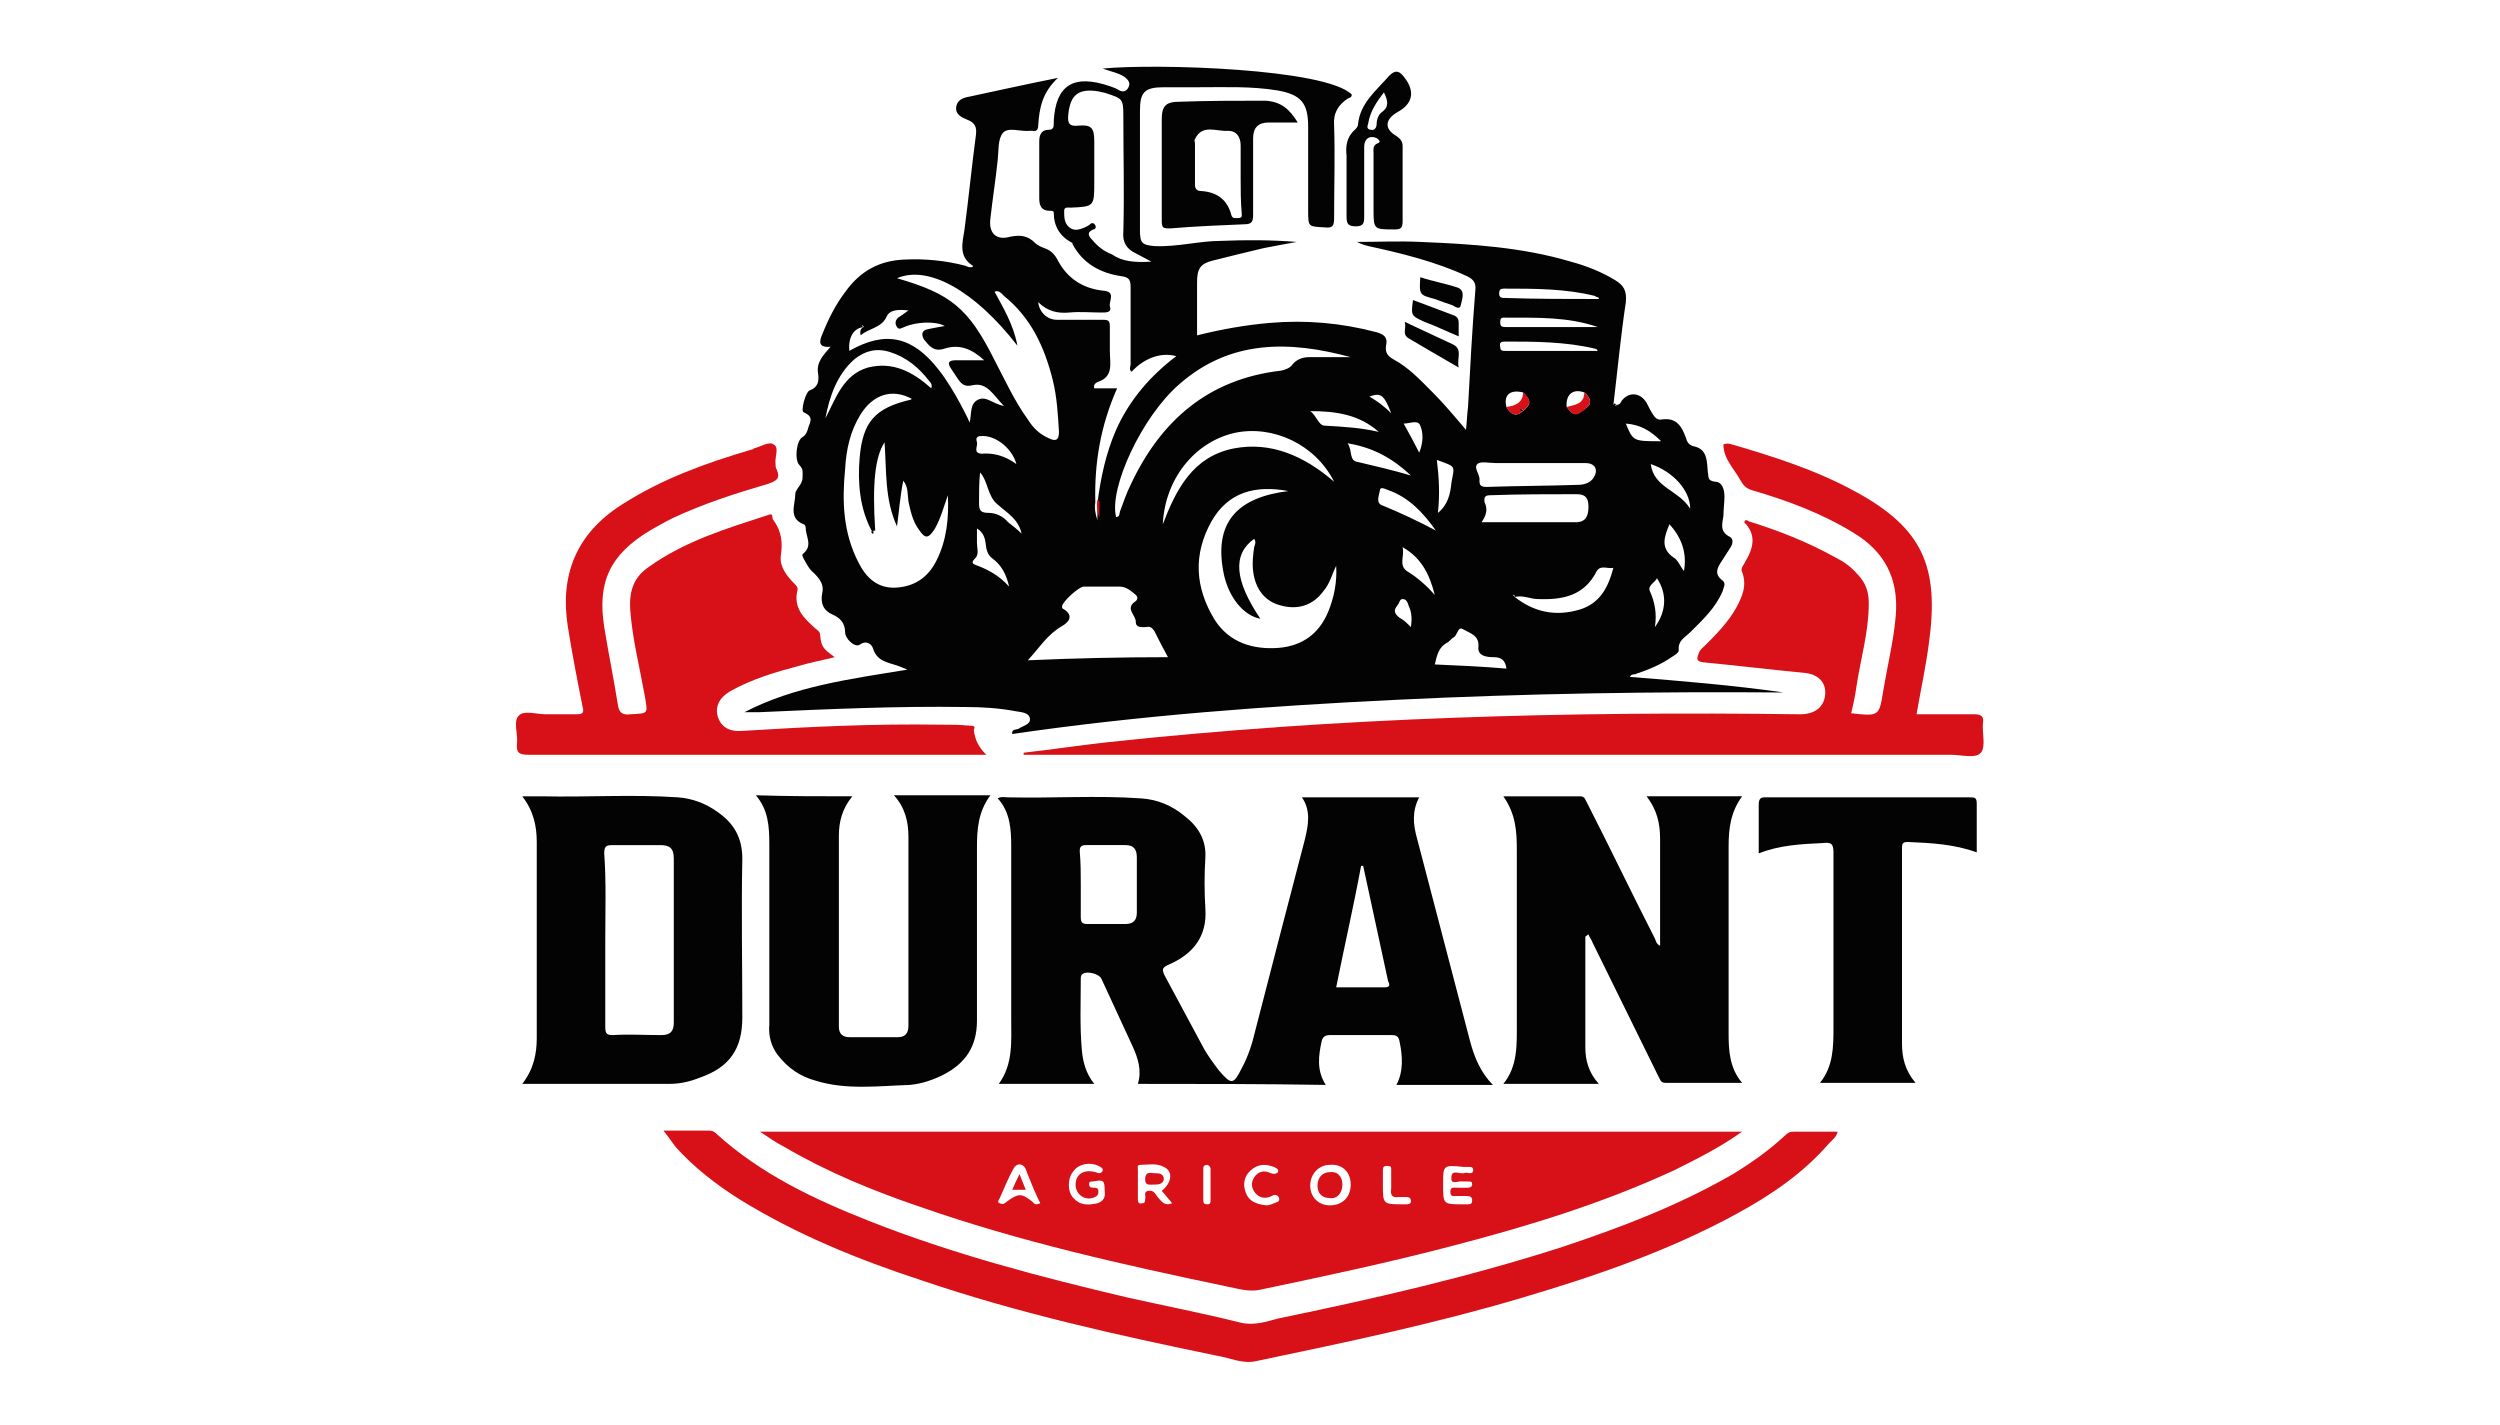
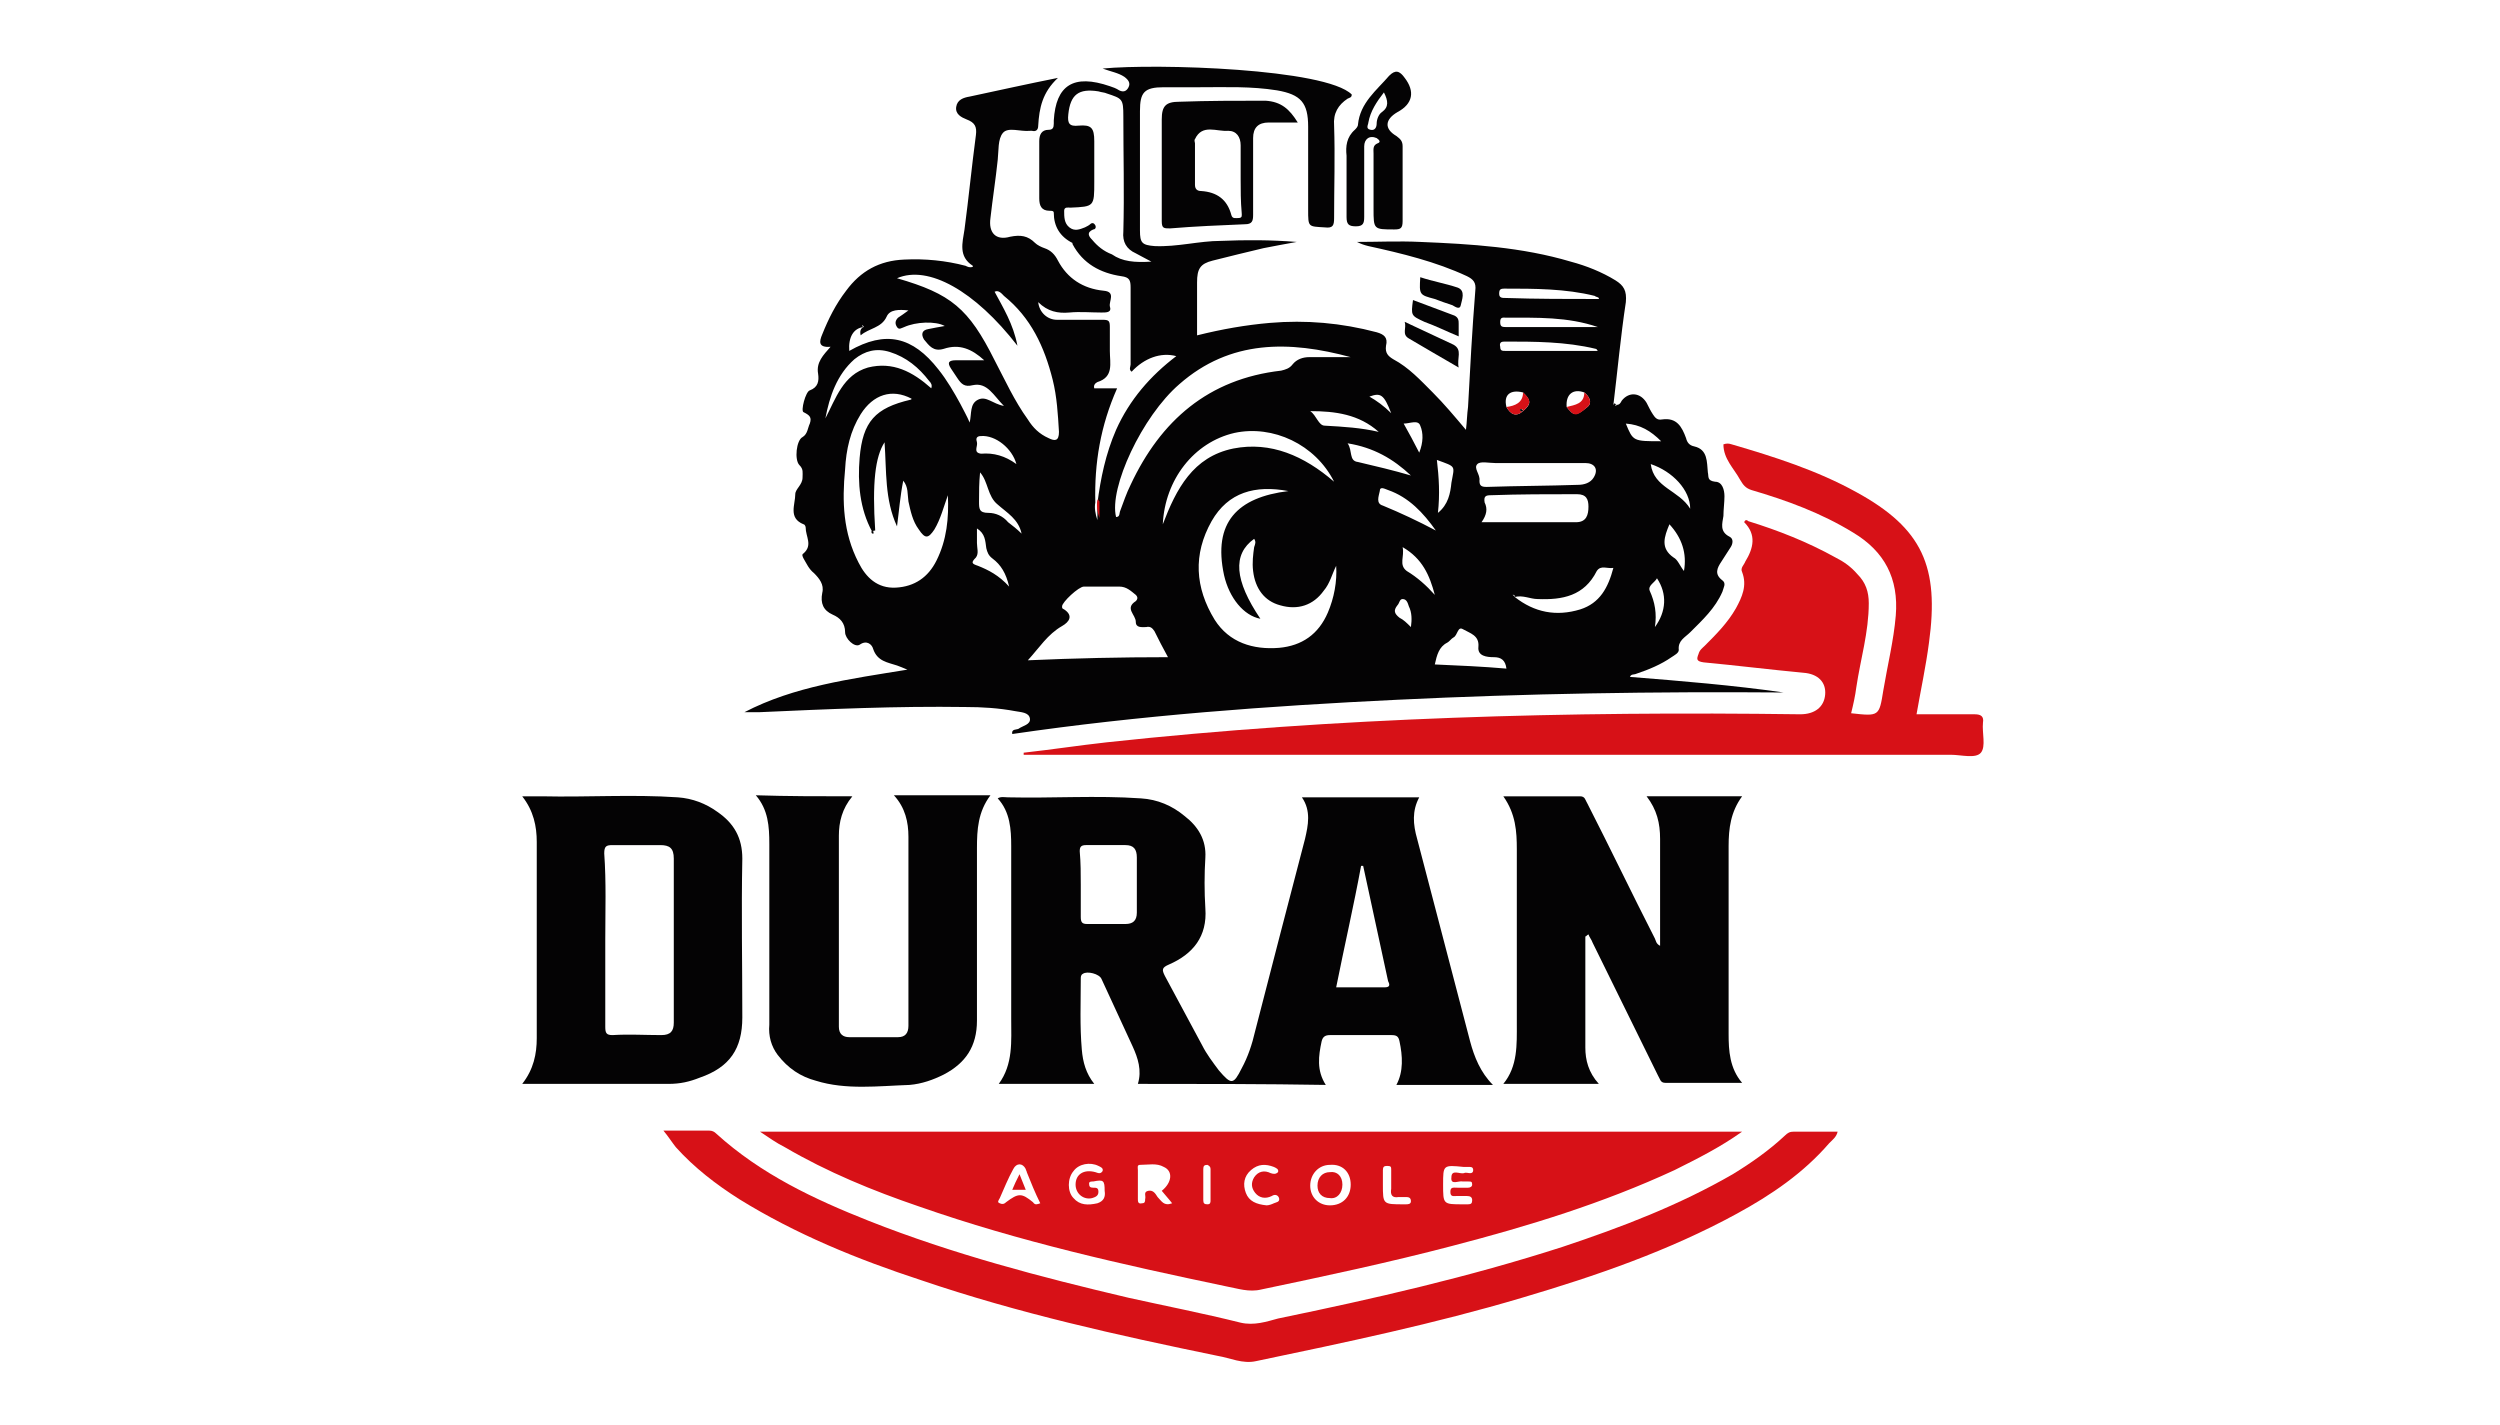
<svg xmlns="http://www.w3.org/2000/svg" version="1.1" id="logo-final" x="0px" y="0px" viewBox="0 0 240.8 137.3" style="enable-background:new 0 0 240.8 137.3;" xml:space="preserve">
  <style type="text/css">
	.st0{fill:#040304;}
	.st1{fill:#D71117;}
</style>
  <g>
    <path class="st0" d="M155.7,39c0.3,0,0.4-0.2,0.5-0.4c0.7-0.9,1.8-0.8,2.4,0.2c0.2,0.4,0.4,0.8,0.6,1.1c0.2,0.3,0.4,0.6,0.9,0.5   c1.4-0.2,1.9,0.7,2.3,1.8c0.1,0.4,0.3,0.7,0.8,0.8c1.3,0.3,1.2,1.5,1.3,2.5c0.1,0.4-0.1,0.8,0.7,0.9c0.7,0,0.9,0.8,0.9,1.4   c0,0.6-0.1,1.3-0.1,1.9c-0.1,0.7-0.4,1.5,0.6,2c0.4,0.2,0.3,0.7,0.1,1c-0.3,0.5-0.6,0.9-0.9,1.4c-0.4,0.6-0.7,1.2,0.1,1.8   c0.4,0.3,0.1,0.7,0,1.1c-0.7,1.6-1.9,2.7-3.1,3.9c-0.5,0.5-1.2,0.8-1.1,1.7c0,0.3-0.4,0.5-0.7,0.7c-1,0.7-2.2,1.2-3.4,1.6   c-0.2,0.1-0.5,0-0.6,0.3c5,0.4,9.9,0.8,14.8,1.5c-12.4-0.1-24.8,0.1-37.2,0.7c-12.4,0.6-24.8,1.5-37.1,3.3   c-0.1-0.5,0.4-0.4,0.6-0.5c0.4-0.3,1.2-0.4,1.1-1c-0.1-0.6-0.9-0.6-1.4-0.7c-1.6-0.3-3.2-0.4-4.8-0.4c-6.6-0.1-13.2,0.2-19.9,0.5   c-0.5,0-0.9,0-1.4,0c4.8-2.5,10.2-3.2,15.7-4.1c-0.5-0.2-0.7-0.3-1-0.4c-0.9-0.3-1.9-0.4-2.3-1.6c-0.1-0.4-0.6-0.9-1.3-0.4   c-0.5,0.3-1.4-0.6-1.4-1.2c0-0.9-0.5-1.4-1.2-1.7c-0.9-0.4-1.2-1.1-1-2.1c0.2-0.8-0.3-1.4-0.8-1.9c-0.5-0.4-0.7-0.9-1-1.4   c-0.1-0.2-0.2-0.4,0-0.5c0.9-0.8,0.2-1.6,0.2-2.5c0-0.1-0.1-0.3-0.2-0.3c-1.5-0.6-0.8-1.9-0.8-2.9c0-0.5,0.7-0.9,0.7-1.6   c0-0.5,0.1-0.8-0.3-1.2c-0.5-0.5-0.3-2.4,0.3-2.7c0.5-0.3,0.5-0.9,0.7-1.3c0.2-0.6,0-0.8-0.6-1.1c-0.3-0.1,0.2-2,0.6-2.1   c0.8-0.3,0.9-0.9,0.8-1.6c-0.2-1.1,0.5-1.8,1.2-2.6c-1.2,0.1-1.1-0.5-0.8-1.2c0.6-1.5,1.3-2.9,2.3-4.2c1.4-1.9,3.2-2.9,5.6-3   c2-0.1,4,0.1,5.9,0.6c0.2,0.1,0.4,0.2,0.7,0.1c0,0,0-0.1,0-0.1c-1.4-0.9-1-2.2-0.8-3.5c0.4-3,0.7-6.1,1.1-9.1   c0.1-0.8-0.1-1.2-0.9-1.5c-0.5-0.2-1.1-0.5-1-1.2c0.1-0.7,0.7-0.9,1.3-1c2.8-0.6,5.5-1.2,8.5-1.8c-1.5,1.4-1.8,2.9-1.9,4.6   c0,0.4-0.2,0.6-0.6,0.5c-0.1,0-0.1,0-0.2,0c-0.9,0.1-2.1-0.4-2.6,0.2c-0.5,0.6-0.4,1.7-0.5,2.6c-0.2,1.9-0.5,3.8-0.7,5.6   c-0.2,1.4,0.5,2.2,1.9,1.8c1-0.2,1.7-0.1,2.4,0.6c0.2,0.2,0.6,0.4,0.9,0.5c0.6,0.2,1,0.6,1.3,1.2c0.9,1.7,2.4,2.7,4.4,2.9   c1.2,0.1,0.5,1,0.6,1.5c0.2,0.6-0.3,0.6-0.8,0.6c-1,0-2.1-0.1-3.1,0c-1.1,0.1-2.1-0.1-3-1c0.1,1,0.9,1.7,1.8,1.7c1.5,0,2.9,0,4.4,0   c0.6,0,0.7,0.1,0.7,0.7c0,0.7,0,1.5,0,2.3c0,1.2,0.4,2.5-1.2,3c-0.2,0.1-0.4,0.3-0.3,0.6c0.7,0,1.3,0,2.2,0   c-1.6,3.6-2.2,7.2-2.1,11c-0.1,0.5,0,1.1,0.2,1.7c0-0.6,0-1.1,0-1.6c0.3-2.4,0.8-4.8,1.8-7.1c1.3-2.9,3.3-5.2,5.8-7.1   c-1.5-0.4-3.1,0.2-4.3,1.5c-0.3-0.2-0.1-0.5-0.1-0.7c0-2.5,0-5,0-7.4c0-0.7-0.1-1-0.9-1.1c-2-0.3-3.7-1.2-4.7-3.1c0,0,0-0.1,0-0.1   c-1.2-0.6-1.8-1.6-1.8-2.9c0-0.2-0.2-0.2-0.4-0.2c-0.8,0-1-0.5-1-1.2c0-1.8,0-3.7,0-5.5c0-0.6,0.2-1.1,0.9-1.1   c0.4,0,0.5-0.2,0.5-0.6c0-0.1,0-0.2,0-0.3c0.2-3.4,1.9-4.5,5.4-3.3c0.3,0.1,0.6,0.2,0.9,0.4c0.4,0.2,0.7,0.1,0.9-0.3   c0.2-0.4,0-0.7-0.4-1c-0.6-0.4-1.3-0.5-2.1-0.8c5.2-0.5,21.5,0,24,2.5c0,0.3-0.2,0.3-0.4,0.4c-0.9,0.6-1.4,1.4-1.3,2.6   c0.1,3,0,5.9,0,8.9c0,0.7-0.1,1-0.9,0.9c-1.6-0.1-1.6,0-1.6-1.7c0-2.7,0-5.4,0-8c0-2.3-0.7-3.1-3-3.5c-2.5-0.4-4.9-0.3-7.4-0.3   c-1.2,0-2.3,0-3.5,0c-1.9,0-2.3,0.5-2.3,2.3c0,3.8,0,7.6,0,11.5c0,1.2,0.2,1.4,1.4,1.5c2.2,0.1,4.3-0.5,6.4-0.5   c2.4-0.1,4.8-0.1,7.3,0.1c-1.1,0.2-2.2,0.4-3.2,0.6c-1.7,0.4-3.3,0.8-4.9,1.2c-1.2,0.3-1.5,0.8-1.5,2.1c0,1.7,0,3.3,0,5.1   c2.4-0.6,4.7-1,7-1.2c3.5-0.3,6.9,0,10.3,0.9c0.7,0.2,1.1,0.5,0.9,1.3c-0.1,0.7,0.2,1,0.7,1.3c1.5,0.8,2.6,2,3.8,3.2   c1.1,1.1,2.1,2.3,3.2,3.6c0.1-0.8,0.1-1.5,0.2-2.2c0.2-3.7,0.4-7.5,0.7-11.2c0.1-0.8-0.2-1.1-0.8-1.4c-3-1.4-6.3-2.2-9.5-2.9   c-0.4-0.1-0.7-0.2-1.1-0.4c2,0,4-0.1,6.1,0c4.9,0.2,9.8,0.5,14.5,1.9c1.5,0.4,3,1,4.3,1.8c0.8,0.5,1.1,1,1,2.1   c-0.5,3.3-0.8,6.6-1.2,9.9C155.6,38.7,155.5,38.9,155.7,39c0,0-0.1,0-0.1,0c0,0,0,0.1,0,0.1C155.6,39.1,155.7,39.1,155.7,39z    M146.7,39.6c0.8-0.7,0.8-1,0-1.8c-1.2-0.3-1.9,0.2-1.6,1.4C145.5,39.9,146,40.2,146.7,39.6L146.7,39.6z M150.9,39.2   c0.7,0.9,0.9,0.9,2,0c0.5-0.4,0.2-1-0.3-1.4C151.5,37.4,150.8,38,150.9,39.2z M145.9,57.5c0.1-0.1,0-0.1-0.1-0.2c0,0-0.1,0-0.1,0   C145.8,57.4,145.9,57.4,145.9,57.5c1.9,1.5,4,1.9,6.3,1.2c1.9-0.6,2.7-2.1,3.2-4c-0.6,0.1-1.2-0.3-1.6,0.3   c-1.2,2.4-3.3,2.8-5.7,2.7C147.4,57.7,146.7,57.3,145.9,57.5z M83.2,31.5c-1,0.1-1.5,1-1.4,2.3c3.5-2,6.1-1.4,8.6,1.8   c0.8,1,1.5,2.2,2.1,3.3c0.3,0.6,0.6,1.1,0.9,1.8c0.2-0.9,0-1.8,0.8-2.2c0.8-0.4,1.4,0.4,2.5,0.6c-1-1-1.6-2.3-3-2   c-0.8,0.2-1.1-0.1-1.5-0.7c-0.2-0.3-0.4-0.6-0.6-0.9c-0.4-0.6-0.2-0.8,0.5-0.8c0.9,0,1.7,0,2.7,0c-1.2-1.1-2.4-1.6-3.9-1.1   c-1,0.3-1.4-0.3-1.9-0.9c-0.3-0.5-0.2-0.9,0.4-1c0.5-0.1,1-0.2,1.6-0.3c-0.9-0.5-2.8-0.4-3.9,0.1c-0.3,0.1-0.5,0.3-0.7,0   c-0.2-0.3-0.2-0.6,0.1-0.9c0.3-0.2,0.6-0.4,1-0.7c-0.9-0.1-1.8-0.1-2.1,0.6c-0.5,1.1-1.7,1.1-2.5,1.8   C82.8,31.9,82.9,31.6,83.2,31.5c0-0.1-0.1-0.1-0.1-0.2c0,0,0,0,0,0C83,31.4,83.1,31.5,83.2,31.5z M84,51.2   c-1.2-2.2-1.4-4.7-1.2-7.1c0.3-3.5,1.5-4.8,4.9-5.6c0.1,0,0.1-0.1,0.1-0.1c-1.9-1-3.7-0.4-4.9,1.5c-1,1.6-1.4,3.4-1.5,5.3   c-0.3,3.1-0.2,6.1,1.3,9c0.7,1.4,1.8,2.5,3.6,2.4c1.8-0.1,3.1-1,3.9-2.6c1-2,1.2-4.1,1.1-6.3c-0.4,1.1-0.7,2.3-1.3,3.3   c-0.6,0.9-0.9,0.9-1.5,0c-0.6-0.8-0.8-1.8-1-2.7c-0.1-0.7,0-1.4-0.5-2c-0.3,1.5-0.4,2.9-0.6,4.4c-1.2-2.6-1-5.3-1.2-8.1   c-0.9,1.4-1.2,3.9-0.9,8.5C84.1,51.1,84,51.2,84,51.2z M121.4,59.6c-1.6-0.3-3-2-3.5-4.2c-1.1-5.1,1.3-7.5,6.2-8.1   c-3.2-0.6-5.8,0.1-7.4,2.9c-1.8,3.2-1.6,6.4,0.3,9.5c1.4,2.2,3.7,2.9,6.2,2.7c2.2-0.2,3.8-1.3,4.7-3.4c0.6-1.4,0.9-3,0.8-4.5   c-0.4,0.8-0.6,1.7-1.2,2.4c-1,1.4-2.5,1.9-4.2,1.4c-1.5-0.4-2.4-1.6-2.6-3.3c-0.1-0.8,0-1.6,0.1-2.3c0.1-0.3,0.2-0.5,0-0.8   C118.7,53.4,118.9,55.9,121.4,59.6z M98,33.3c-4.1-5.3-8.6-7.8-11.6-6.5c5.2,1.5,6.9,2.9,9.4,7.9c1,1.9,1.9,3.9,3.2,5.7   c0.5,0.8,1.1,1.4,2,1.8c0.6,0.3,1,0.3,1-0.6c-0.1-1.7-0.2-3.4-0.6-5c-0.8-3.2-2.1-6-4.7-8.1c-0.2-0.2-0.5-0.6-0.9-0.4   C96.6,29.6,97.6,31.2,98,33.3z M110.9,25.2c-0.6-0.3-1.1-0.6-1.5-0.8c-0.9-0.4-1.3-1.1-1.2-2.1c0.1-3.7,0-7.4,0-11.1   c0-1.7-0.1-1.7-1.6-2.2c-0.2-0.1-0.5-0.1-0.8-0.2c-1.9-0.3-2.7,0.3-2.9,2.2c-0.1,0.9,0.1,1.2,1,1.1c1.2-0.1,1.5,0.2,1.5,1.5   c0,1.3,0,2.6,0,3.9c0,2.4,0,2.4-2.3,2.5c-0.2,0-0.6-0.1-0.6,0.3c0,0.6,0,1.2,0.5,1.6c0.5,0.4,1,0.2,1.5,0c0.2-0.1,0.4-0.2,0.5-0.3   c0.2-0.2,0.4-0.1,0.5,0.1c0.1,0.2,0,0.4-0.2,0.4c-0.7,0.3-0.4,0.7-0.1,1c0.5,0.6,1.1,1.1,1.9,1.4C108.1,25.2,109.3,25.3,110.9,25.2   z M112.5,63.3c-0.5-0.9-0.9-1.7-1.3-2.5c-0.2-0.3-0.4-0.5-0.8-0.4c-0.4,0-1,0.1-1-0.5c0-0.7-1.1-1.3,0-2c0.2-0.2,0.2-0.4,0-0.6   c-0.5-0.4-0.9-0.8-1.6-0.8c-1.1,0-2.3,0-3.4,0c-0.5,0-2.1,1.5-2.1,1.9c0,0.2,0,0.2,0.2,0.3c0.9,0.6,0.5,1.2-0.2,1.6   c-1.4,0.8-2.2,2.1-3.3,3.3C103.5,63.4,108,63.3,112.5,63.3z M107.5,49.8c0.4,0,0.3-0.4,0.4-0.6c0.3-0.8,0.6-1.7,1-2.5   c2.9-6.2,7.5-10.2,14.5-11c0.4-0.1,0.8-0.2,1.1-0.6c0.4-0.5,1-0.7,1.6-0.7c1.3,0,2.6,0,4,0c-5.9-1.6-11.6-1.7-16.5,2.6   C110,40.1,106.8,47,107.5,49.8z M142.7,50.3c0.9,0,1.7,0,2.5,0c2.2,0,4.4,0,6.6,0c1,0,1.2-0.7,1.2-1.5c0-0.7-0.2-1.2-1.1-1.2   c-2.8,0-5.5,0-8.3,0.1c-0.5,0-0.7,0.1-0.6,0.7C143.3,49,143.2,49.6,142.7,50.3z M147.8,44.6c-1.3,0-2.5,0-3.8,0   c-0.6,0-1.4-0.2-1.7,0.1c-0.4,0.4,0.3,1,0.2,1.6c0,0.5,0.2,0.6,0.7,0.6c2.9-0.1,5.9-0.1,8.8-0.2c0.6,0,1.2-0.2,1.5-0.7   c0.5-0.8,0.1-1.4-0.8-1.4C151.1,44.6,149.4,44.6,147.8,44.6z M112,50.5c1.3-3.4,2.9-6.5,6.8-7.3c3.6-0.7,6.8,0.7,9.7,3.2   c-1.8-3.6-5.9-5.5-9.6-4.7C115,42.6,112.2,46.2,112,50.5z M145.1,64.4c-0.1-0.8-0.5-1.1-1.2-1.1c-0.7,0-1.6-0.1-1.5-1   c0.1-1.1-0.8-1.3-1.5-1.7c-0.5-0.3-0.5,0.6-0.9,0.8c-0.2,0.1-0.4,0.4-0.6,0.5c-0.8,0.4-1,1.2-1.2,2.1   C140.5,64.1,142.8,64.2,145.1,64.4z M89.7,37.4c0.1-0.3,0-0.5-0.2-0.7c-1-1.3-2.2-2.3-3.8-2.8c-1.3-0.4-2.4-0.1-3.4,0.7   c-1.7,1.5-2.4,3.6-2.8,5.7c1-1.9,1.7-4.2,4.1-4.9C86,34.8,87.9,35.8,89.7,37.4z M153.9,33.8c-0.1-0.1-0.1-0.2-0.2-0.2   c-2.9-0.7-5.9-0.7-8.8-0.7c-0.3,0-0.5,0.1-0.4,0.5c0,0.4,0.2,0.4,0.5,0.4C147.9,33.8,150.9,33.8,153.9,33.8z M154,28.8   c0,0,0-0.1,0-0.1c-0.1-0.1-0.3-0.1-0.4-0.2c-2.8-0.7-5.8-0.7-8.7-0.7c-0.4,0-0.5,0.1-0.5,0.5c0,0.4,0.3,0.4,0.6,0.4   C148,28.8,151,28.8,154,28.8z M138.3,51.1c-1.2-1.7-2.6-3.2-4.6-3.9c-0.3-0.1-0.8-0.4-0.8,0.1c-0.1,0.5-0.4,1.2,0.3,1.4   C134.9,49.4,136.6,50.2,138.3,51.1z M135.9,45.8c-1.7-1.6-3.6-2.7-6.1-3.1c0.5,0.7,0.1,1.7,1,1.8C132.5,44.9,134.2,45.3,135.9,45.8   z M98.4,51.4c-0.3-1.4-1.4-2-2.3-2.8c-1-0.8-0.9-2.2-1.7-3.1c-0.1,1-0.1,1.9-0.1,2.8c0,0.7,0,1.1,0.9,1.1c0.7,0,1.4,0.3,1.9,0.9   C97.5,50.6,98,51,98.4,51.4z M126.2,39.6c0.6,0.4,0.8,1.4,1.4,1.4c1.8,0.1,3.5,0.2,5.2,0.6C130.9,39.9,128.6,39.6,126.2,39.6z    M153.9,31.5c-2.9-1-5.9-0.9-8.8-0.9c-0.3,0-0.6-0.1-0.6,0.4c0,0.4,0.1,0.5,0.5,0.5C147.9,31.5,150.9,31.5,153.9,31.5z M97.2,56.5   c-0.3-1.3-0.8-2.1-1.6-2.7c-0.4-0.3-0.5-0.6-0.6-1c-0.1-0.7-0.1-1.4-0.9-1.9c0,0.6,0,1,0,1.4c0,0.5,0.2,1-0.1,1.4   c-0.5,0.5-0.4,0.6,0.2,0.8C95.2,54.9,96.2,55.4,97.2,56.5z M138.2,57.3c-0.5-1.9-1.2-3.5-3.1-4.6c0.2,0.9-0.4,1.7,0.4,2.3   C136.5,55.6,137.4,56.4,138.2,57.3z M159,44.7c0.3,2.3,2.7,2.5,3.8,4.3C162.8,47.2,161.1,45.4,159,44.7z M138.4,44.3   c0.2,1.7,0.3,3.3,0.1,5.1c1-0.8,1.2-1.9,1.3-2.9C140.1,44.8,140.3,45,138.4,44.3z M97.9,44.7c-0.4-1.5-2-2.8-3.4-2.7   c-0.5,0-0.5,0.3-0.4,0.6c0.1,0.4-0.4,1,0.4,1.1C95.7,43.6,96.8,43.9,97.9,44.7z M162.2,55c0.3-1.7-0.2-3.2-1.4-4.5   c-0.5,1.2-0.9,2.3,0.4,3.2C161.6,53.9,161.8,54.5,162.2,55z M159.4,60.4c1.1-1.5,1.2-3.2,0.2-4.7c-0.2,0.4-0.9,0.7-0.7,1.2   C159.4,58,159.6,59.1,159.4,60.4z M156.6,40.8c0.7,1.7,0.7,1.7,3.4,1.7C159,41.5,158,40.9,156.6,40.8z M135.9,60.4   c0.1-0.7,0.1-1.4-0.2-2c-0.1-0.3-0.2-0.7-0.6-0.7c-0.3,0-0.3,0.4-0.5,0.6c-0.4,0.5-0.3,0.8,0.2,1.2C135.2,59.7,135.5,60,135.9,60.4   z M136.7,43.6c0.4-1,0.4-1.9,0.1-2.6c-0.2-0.6-1-0.2-1.6-0.2C135.7,41.7,136.2,42.6,136.7,43.6z M134,39.8c-0.7-1.8-1-2-2.1-1.6   C132.6,38.6,133.3,39.1,134,39.8z" />
    <path class="st1" d="M167.8,109c-2.1,1.5-4.3,2.6-6.5,3.7c-6.9,3.2-14.1,5.4-21.4,7.3c-6.1,1.6-12.2,2.9-18.4,4.2   c-1.2,0.3-2.3-0.1-3.4-0.3c-10-2.1-19.9-4.3-29.6-7.7c-4.4-1.5-8.8-3.3-12.9-5.7c-0.8-0.4-1.5-0.9-2.4-1.5   C104.8,109,136.2,109,167.8,109z M130.1,114.1c0-1.2-0.8-2-2-1.9c-1.1,0-1.9,0.9-1.9,2c0,1.1,0.8,1.9,1.9,1.9   C129.3,116.1,130.1,115.3,130.1,114.1z M106.4,114.7c0-1-0.1-1.1-1.1-0.9c-0.2,0-0.4,0-0.4,0.2c0,0.3,0.1,0.4,0.4,0.4   c0.3,0,0.5,0,0.5,0.4c0,0.4-0.3,0.5-0.6,0.6c-0.8,0.2-1.6-0.4-1.6-1.3c0-1,0.8-1.5,1.9-1.2c0.3,0.1,0.5,0.2,0.7-0.1   c0.1-0.3-0.2-0.4-0.4-0.5c-0.8-0.4-1.9-0.2-2.4,0.5c-0.6,0.7-0.6,2,0,2.6c0.6,0.7,1.4,0.7,2.3,0.5   C106.3,115.7,106.5,115.3,106.4,114.7z M111.9,114.7c1-0.8,1.1-1.9,0.2-2.3c-0.7-0.4-1.5-0.2-2.3-0.2c-0.3,0-0.2,0.3-0.2,0.5   c0,0.9,0,1.9,0,2.8c0,0.2,0,0.5,0.4,0.4c0.3,0,0.3-0.2,0.3-0.4c0.1-0.3-0.2-0.7,0.3-0.8c0.5-0.1,0.7,0.3,0.9,0.6   c0.4,0.4,0.6,0.9,1.4,0.6C112.6,115.5,112.3,115.2,111.9,114.7z M139,114.1c0,1.9,0,1.9,1.9,1.9c0.2,0,0.3,0,0.5,0   c0.3,0,0.4-0.1,0.4-0.4c0-0.3-0.2-0.4-0.5-0.4c-0.3,0-0.7,0-1,0c-0.3,0-0.6,0.1-0.6-0.4c0-0.5,0.3-0.4,0.7-0.4c0.3,0,0.7,0,1,0   c0.2,0,0.4-0.1,0.4-0.3c0-0.3-0.1-0.3-0.4-0.3c-0.2,0-0.3,0-0.5,0c-0.4-0.1-1.2,0.4-1.1-0.4c0-0.8,0.8-0.3,1.2-0.4   c0.2-0.1,0.4,0,0.6,0c0.2,0,0.3-0.1,0.3-0.3c0-0.2-0.1-0.3-0.3-0.3c-0.2,0-0.4,0-0.6,0C139,112.2,139,112.2,139,114.1z    M100.2,115.9c-0.5-1-0.9-2-1.3-3c0-0.1-0.1-0.2-0.1-0.3c-0.3-0.6-0.9-0.6-1.2,0c-0.5,0.9-0.9,1.9-1.3,2.8c-0.1,0.2-0.3,0.4,0,0.5   c0.2,0.1,0.4,0.1,0.6-0.1c1.2-0.9,1.5-0.9,2.6,0C99.7,116.1,99.9,116,100.2,115.9z M122,116.1c0.2,0,0.5-0.1,0.7-0.2   c0.2-0.1,0.6-0.1,0.5-0.5c-0.1-0.3-0.4-0.4-0.7-0.2c-0.6,0.3-1.2,0.2-1.6-0.3c-0.4-0.5-0.4-1-0.1-1.5c0.4-0.6,1-0.7,1.6-0.4   c0.3,0.1,0.5,0.1,0.7-0.1c0.1-0.3-0.2-0.4-0.4-0.5c-0.8-0.3-1.5-0.3-2.2,0.3c-0.7,0.6-0.8,1.4-0.5,2.2   C120.3,115.7,121,116,122,116.1z M133.2,114.1c0,1.9,0,1.9,2,1.9c0.1,0,0.1,0,0.2,0c0.2,0,0.5,0,0.5-0.3c0-0.4-0.3-0.4-0.5-0.4   c-0.2,0-0.5,0-0.7,0c-0.6,0.1-0.8-0.2-0.7-0.8c0-0.6,0-1.2,0-1.8c0-0.3,0-0.4-0.4-0.4c-0.3,0-0.4,0.1-0.4,0.4   C133.2,113.1,133.2,113.6,133.2,114.1z M115.9,114c0,0.5,0,1,0,1.6c0,0.3,0.1,0.4,0.4,0.4c0.3,0,0.3-0.2,0.3-0.4c0-1,0-2,0-3   c0-0.2-0.1-0.3-0.3-0.4c-0.3,0-0.4,0.1-0.4,0.4C115.9,113.1,115.9,113.6,115.9,114z" />
    <path class="st0" d="M109.6,104.4c0.4-1.3,0-2.5-0.5-3.6c-1-2.2-2-4.3-3-6.5c-0.2-0.5-1.4-0.8-1.8-0.5c-0.2,0.1-0.2,0.3-0.2,0.5   c0,2.3-0.1,4.5,0.1,6.8c0.1,1.2,0.4,2.3,1.2,3.3c-3.1,0-6.1,0-9.2,0c1.4-1.9,1.2-4.1,1.2-6.3c0-5.5,0-11.1,0-16.6   c0-1.6-0.1-3.3-1.3-4.6c0.3-0.2,0.7-0.1,1-0.1c4.3,0.1,8.5-0.2,12.8,0.1c1.6,0.1,3,0.7,4.2,1.7c1.3,1,2.1,2.3,2,4   c-0.1,1.6-0.1,3.3,0,4.9c0.2,2.7-1.2,4.4-3.5,5.4c-0.7,0.3-0.7,0.5-0.4,1.1c1.2,2.2,2.4,4.5,3.6,6.7c0.4,0.8,1,1.6,1.6,2.4   c1.2,1.4,1.4,1.4,2.2-0.2c0.6-1.1,1-2.3,1.3-3.6c1.6-6.2,3.2-12.4,4.8-18.5c0.3-1.3,0.6-2.7-0.3-4c3.8,0,7.5,0,11.3,0   c-0.7,1.3-0.6,2.6-0.2,4c1.7,6.5,3.4,13,5.1,19.5c0.4,1.5,1,3,2.2,4.2c-3.1,0-6.2,0-9.3,0c0.7-1.3,0.6-2.8,0.3-4.2   c-0.1-0.5-0.3-0.6-0.8-0.6c-2,0-3.9,0-5.9,0c-0.5,0-0.7,0.2-0.8,0.6c-0.3,1.4-0.5,2.8,0.4,4.2C121.8,104.4,115.7,104.4,109.6,104.4   z M104.1,85.2c0,1,0,2.1,0,3.1c0,0.5,0.1,0.7,0.6,0.7c1.2,0,2.5,0,3.7,0c0.7,0,1.1-0.3,1.1-1.1c0-1.8,0-3.5,0-5.3   c0-0.8-0.3-1.2-1.1-1.2c-1.3,0-2.5,0-3.8,0c-0.5,0-0.6,0.2-0.6,0.6C104.1,83.1,104.1,84.2,104.1,85.2z M128.7,95.1   c1.6,0,3.2,0,4.7,0c0.6,0,0.4-0.4,0.3-0.6c-0.8-3.7-1.6-7.4-2.4-11.1c-0.1,0-0.1,0-0.2,0C130.4,87.2,129.5,91.1,128.7,95.1z" />
    <path class="st1" d="M166,42.8c0.3-0.1,0.5-0.1,0.8,0c4.1,1.2,8.2,2.5,12,4.6c6.4,3.5,8,7.2,7,14.5c-0.3,2.3-0.8,4.6-1.2,6.9   c1.9,0,3.7,0,5.6,0c0.6,0,0.9,0.2,0.8,0.8c-0.1,1,0.3,2.3-0.2,2.9c-0.5,0.6-1.9,0.2-2.9,0.2c-29.3,0-58.7,0-88,0   c-0.4,0-0.8,0-1.3,0c0-0.1,0-0.1,0-0.2c2.7-0.3,5.3-0.7,8-1c22.2-2.4,44.5-3,66.8-2.7c1.4,0,2.3-0.7,2.4-1.9c0.1-1.2-0.7-2-2.1-2.1   c-3.2-0.3-6.4-0.7-9.6-1c-0.7-0.1-0.7-0.3-0.5-0.8c0.1-0.4,0.4-0.6,0.6-0.8c1.1-1.1,2.2-2.2,3-3.6c0.6-1.1,1.1-2.2,0.6-3.5   c-0.2-0.4,0.2-0.7,0.3-1c0.8-1.3,1.1-2.6-0.1-3.8c0.1-0.3,0.3-0.2,0.4-0.1c2.9,0.9,5.7,2,8.4,3.5c0.8,0.4,1.5,0.9,2.1,1.6   c0.8,0.8,1.1,1.7,1.1,2.8c0,2.8-0.8,5.4-1.2,8.1c-0.1,0.8-0.3,1.7-0.5,2.5c2.7,0.3,2.7,0.3,3.1-2.2c0.4-2.4,1-4.8,1.2-7.2   c0.3-3.6-1.1-6.2-4.1-8c-3.1-1.9-6.4-3.1-9.8-4.1c-0.6-0.2-0.8-0.5-1.1-1C167,45.1,166,44.2,166,42.8z" />
-     <path class="st1" d="M95,72.7c-0.5,0-0.8,0-1.1,0c-14.3,0-28.6,0-43,0c-0.9,0-1.2-0.2-1.1-1.1c0.1-0.9-0.4-2.2,0.2-2.7   c0.5-0.5,1.7-0.1,2.6-0.1c1,0,2,0,2.9,0c0.6,0,0.8-0.1,0.6-0.8c-0.5-2.5-1-5.1-1.4-7.6c-0.8-5,0.8-9,5.2-11.8   c3.9-2.5,8.1-4,12.5-5.3c0.1,0,0.1,0,0.2-0.1c0.7-0.2,1.5-0.7,1.9-0.4c0.6,0.3,0.1,1.2,0.2,1.9c0,0.2,0,0.3,0.1,0.5   c0.4,0.9,0,1.1-0.8,1.4c-3.1,0.9-6.2,1.9-9.2,3.3c-0.8,0.4-1.5,0.8-2.2,1.2c-3.8,2.3-5.1,4.9-4.4,9.3c0.4,2.5,0.9,4.9,1.3,7.4   c0.1,0.8,0.4,1.1,1.2,1c1.8-0.1,1.7,0,1.4-1.8c-0.5-2.8-1.2-5.5-1.4-8.3c-0.1-1.7,0.3-3.1,1.8-4.1c3.5-2.5,7.5-3.7,11.5-5   c0.2-0.1,0.4-0.1,0.4,0.2c0,0.1,0,0.2,0.1,0.3c0.8,1.1,0.9,2.2,0.7,3.5c-0.1,1,0.6,1.9,1.3,2.6c0.2,0.2,0.4,0.4,0.3,0.7   c-0.4,1.7,0.7,2.7,1.7,3.6c0.2,0.2,0.5,0.3,0.5,0.7c0.1,1.1,0.3,1.3,1.4,2.1c-1.2,0.3-2.3,0.5-3.3,0.8c-2.3,0.6-4.7,1.3-6.8,2.5   c-1,0.6-1.4,1.4-1.2,2.3c0.3,1.1,1.1,1.6,2.4,1.5c6.4-0.4,12.7-0.7,19.1-0.6c0.9,0,1.9,0,2.8,0.1c0.3,0,0.6,0,0.4,0.4   C93.9,71.3,94.3,72,95,72.7z" />
    <path class="st0" d="M152.7,90.2c0,3.6,0,7.1,0,10.7c0,1.2,0.3,2.4,1.3,3.5c-3.1,0-6.1,0-9.2,0c1.4-1.7,1.3-3.8,1.3-5.8   c0-5.6,0-11.2,0-16.8c0-1.7-0.1-3.4-1.3-5.1c2.6,0,5,0,7.4,0c0.5,0,0.5,0.4,0.7,0.7c2.2,4.3,4.3,8.7,6.5,13   c0.1,0.2,0.1,0.5,0.5,0.7c0-1.1,0-2.2,0-3.3c0-2.3,0-4.6,0-7c0-1.5-0.3-2.8-1.3-4.1c3.1,0,6.1,0,9.2,0c-1.1,1.5-1.3,3.1-1.3,4.8   c0,6,0,12.1,0,18.1c0,1.6,0.1,3.3,1.3,4.7c-2.6,0-5,0-7.4,0c-0.5,0-0.5-0.4-0.7-0.7c-2.1-4.3-4.2-8.5-6.3-12.8   c-0.1-0.3-0.3-0.5-0.4-0.8C152.8,90.1,152.8,90.2,152.7,90.2z" />
    <path class="st1" d="M63.9,108.9c1.6,0,3,0,4.4,0c0.3,0,0.5,0.1,0.7,0.3c4.3,3.9,9.4,6.3,14.7,8.4c8.1,3.2,16.5,5.4,25,7.4   c3.6,0.8,7.2,1.5,10.8,2.4c1.3,0.3,2.5-0.1,3.6-0.4c9.2-1.9,18.4-4,27.4-6.9c5.7-1.9,11.2-4,16.4-7c1.8-1.1,3.5-2.3,5-3.7   c0.3-0.3,0.5-0.4,0.9-0.4c1.4,0,2.7,0,4.2,0c-0.1,0.5-0.5,0.8-0.8,1.1c-2.5,2.9-5.6,5-8.9,6.8c-6.6,3.6-13.6,6-20.7,8.1   c-8.4,2.5-17,4.3-25.6,6.1c-1.3,0.3-2.5-0.3-3.7-0.5c-9.7-2-19.2-4.1-28.6-7.3c-6.1-2-12-4.4-17.5-7.8c-2.2-1.4-4.3-3-6.1-5   C64.7,110,64.4,109.5,63.9,108.9z" />
    <path class="st0" d="M50.3,104.4c1.1-1.4,1.4-2.9,1.4-4.4c0-6.3,0-12.6,0-18.9c0-1.5-0.3-3-1.4-4.4c0.7,0,1.3,0,1.9,0   c4.4,0.1,8.7-0.2,13.1,0.1c1.4,0.1,2.7,0.6,3.8,1.4c1.6,1.1,2.4,2.5,2.4,4.5c-0.1,5.1,0,10.2,0,15.3c0,3-1.2,4.8-4.1,5.8   c-1,0.4-1.9,0.6-3,0.6C59.9,104.4,55.2,104.4,50.3,104.4z M58.3,90.5c0,2.8,0,5.6,0,8.4c0,0.6,0.1,0.8,0.7,0.8c1.6-0.1,3.1,0,4.7,0   c0.9,0,1.2-0.4,1.2-1.2c0-5.3,0-10.5,0-15.8c0-1-0.4-1.3-1.3-1.3c-1.5,0-3.1,0-4.6,0c-0.6,0-0.8,0.1-0.8,0.8   C58.4,85,58.3,87.7,58.3,90.5z" />
    <path class="st0" d="M82.1,76.7c-1,1.2-1.3,2.5-1.3,3.8c0,6.1,0,12.3,0,18.4c0,0.7,0.4,1,1,1c1.6,0,3.1,0,4.7,0c0.7,0,1-0.4,1-1.1   c0-6.1,0-12.1,0-18.2c0-1.4-0.3-2.8-1.4-4c3.1,0,6.2,0,9.3,0c-1.2,1.6-1.3,3.3-1.3,5.1c0,5.5,0,11.1,0,16.6c0,2.5-1.1,4.1-3.2,5.2   c-1,0.5-2.1,0.9-3.3,1c-3,0.1-6.1,0.5-9-0.4c-1.5-0.4-2.7-1.2-3.7-2.5c-0.6-0.8-0.9-1.8-0.8-2.9c0-5.8,0-11.6,0-17.4   c0-1.7-0.1-3.3-1.3-4.7C75.9,76.7,78.9,76.7,82.1,76.7z" />
-     <path class="st0" d="M190.4,82.1c-2.2-0.8-4.4-0.9-6.6-1c-0.5,0-0.6,0.1-0.6,0.6c0,6.3,0,12.5,0,18.8c0,1.4,0.3,2.6,1.3,3.8   c-3.1,0-6.1,0-9.2,0c1.3-1.6,1.3-3.5,1.3-5.4c0-5.6,0-11.2,0-16.8c0-0.8-0.2-1-1-0.9c-2.1,0.1-4.2,0.2-6.2,1c0-1.6,0-3.2,0-4.7   c0-0.8,0.4-0.7,0.9-0.7c4.8,0,9.6,0,14.4,0c1.7,0,3.3,0,5,0c0.5,0,0.7,0,0.7,0.6C190.4,78.9,190.4,80.4,190.4,82.1z" />
    <path class="st0" d="M125,11.8c-1,0-1.9,0-2.8,0c-1,0-1.5,0.5-1.5,1.5c0,2.5,0,5,0,7.4c0,0.6-0.1,0.9-0.8,0.9   c-2.4,0.1-4.8,0.2-7.2,0.4c-0.6,0-0.8,0-0.8-0.7c0-3.3,0-6.5,0-9.8c0-1.3,0.4-1.7,1.7-1.7c2.8-0.1,5.5-0.1,8.3-0.1   C123.4,9.8,124.2,10.5,125,11.8z M119.5,17.2c0-1.1,0-2.1,0-3.2c0-0.8-0.4-1.4-1.2-1.4c-1.1,0.1-2.5-0.7-3.2,0.8   c-0.1,0.1,0,0.3,0,0.4c0,1.3,0,2.7,0,4c0,0.4,0.2,0.6,0.6,0.6c1.5,0.1,2.5,0.8,2.9,2.3c0.1,0.4,0.4,0.3,0.7,0.3   c0.4,0,0.3-0.3,0.3-0.5C119.5,19.4,119.5,18.3,119.5,17.2z" />
    <path class="st0" d="M129.7,17.5c0-0.8,0-1.7,0-2.5c-0.1-0.9,0-1.8,0.8-2.5c0.1-0.1,0.3-0.3,0.3-0.5c0.2-2.1,1.8-3.3,3-4.7   c0.6-0.6,1-0.5,1.5,0.2c1,1.3,0.8,2.5-0.7,3.3c-1.2,0.7-1.3,1.6-0.1,2.3c0.4,0.3,0.6,0.5,0.6,1c0,2.4,0,4.8,0,7.2   c0,0.7-0.2,0.8-0.8,0.8c-2,0-2,0-2-2c0-1.8,0-3.5,0-5.3c0-0.4-0.1-0.8,0.4-1c0.3-0.1,0.2-0.3-0.1-0.5c-0.7-0.3-1.2,0.1-1.2,0.8   c0,2.3,0,4.5,0,6.8c0,0.6-0.1,0.9-0.8,0.9c-0.7,0-0.9-0.2-0.9-0.9C129.7,19.8,129.7,18.7,129.7,17.5z M133.3,8.9   c-0.7,0.9-1.3,1.8-1.5,2.9c0,0.2-0.3,0.6,0.2,0.7c0.4,0.1,0.6-0.2,0.6-0.6c0-0.4,0.2-0.9,0.5-1.1C133.8,10.3,133.7,9.7,133.3,8.9z" />
    <path class="st0" d="M135.3,31c1.7,0.8,3.2,1.5,4.7,2.2c0.9,0.5,0.3,1.3,0.5,2.2c-1.7-1-3.3-1.9-4.8-2.8   C135,32.2,135.5,31.6,135.3,31z" />
    <path class="st0" d="M140.5,32.4c-1.2-0.5-2.2-1-3.3-1.4c-1.3-0.6-1.3-0.6-1.1-2.1c1.3,0.5,2.7,1,4,1.5c0.4,0.2,0.4,0.5,0.4,0.8   C140.5,31.5,140.5,31.9,140.5,32.4z" />
    <path class="st0" d="M136.8,26.7c1.2,0.4,2.4,0.6,3.6,1c0.8,0.3,0.4,1.2,0.3,1.7c-0.1,0.5-0.6,0.1-0.8,0c-0.6-0.2-1.2-0.4-1.7-0.6   C136.7,28.4,136.7,28.4,136.8,26.7z" />
    <path class="st1" d="M105.9,48.3c0,0.5,0,1,0,1.6c-0.2-0.6-0.3-1.1-0.2-1.7c0,0,0-0.1,0.1-0.1C105.8,48.2,105.8,48.2,105.9,48.3z" />
    <path class="st1" d="M145.1,39.2c0.8-0.1,1.6-0.4,1.6-1.4c0.8,0.7,0.8,1.1,0,1.8c0-0.2-0.1-0.2-0.2-0.2c0,0-0.1,0.1-0.1,0.1   c0.1,0.2,0.2,0.1,0.3,0.1C146,40.2,145.5,39.9,145.1,39.2z" />
    <path class="st1" d="M150.9,39.2c0.8-0.2,1.7-0.3,1.7-1.4c0.5,0.4,0.8,1,0.3,1.4C151.8,40.2,151.6,40.1,150.9,39.2z" />
    <path class="st0" d="M84.1,51.1c0,0.1,0.1,0.3,0,0.3c-0.2,0-0.1-0.1-0.2-0.2C84,51.2,84.1,51.1,84.1,51.1z" />
    <path class="st0" d="M146.7,39.6c-0.1,0-0.2,0.1-0.3-0.1c0,0,0-0.1,0.1-0.1C146.6,39.4,146.7,39.5,146.7,39.6   C146.7,39.6,146.7,39.6,146.7,39.6z" />
    <path class="st1" d="M129.3,114.1c0,0.8-0.5,1.4-1.2,1.3c-0.8,0-1.2-0.5-1.2-1.2c0-0.8,0.5-1.3,1.2-1.3   C128.8,112.8,129.3,113.3,129.3,114.1z" />
-     <path class="st1" d="M111.1,114.1c-0.4,0-0.8,0.1-0.8-0.5c0-0.6,0.3-0.7,0.8-0.6c0.5,0,1,0,1,0.6   C112,114.1,111.5,114.1,111.1,114.1z" />
    <path class="st1" d="M98.8,114.6c-0.5,0-0.8,0-1.3,0c0.2-0.5,0.4-0.9,0.7-1.5C98.4,113.6,98.6,114.1,98.8,114.6z" />
  </g>
</svg>